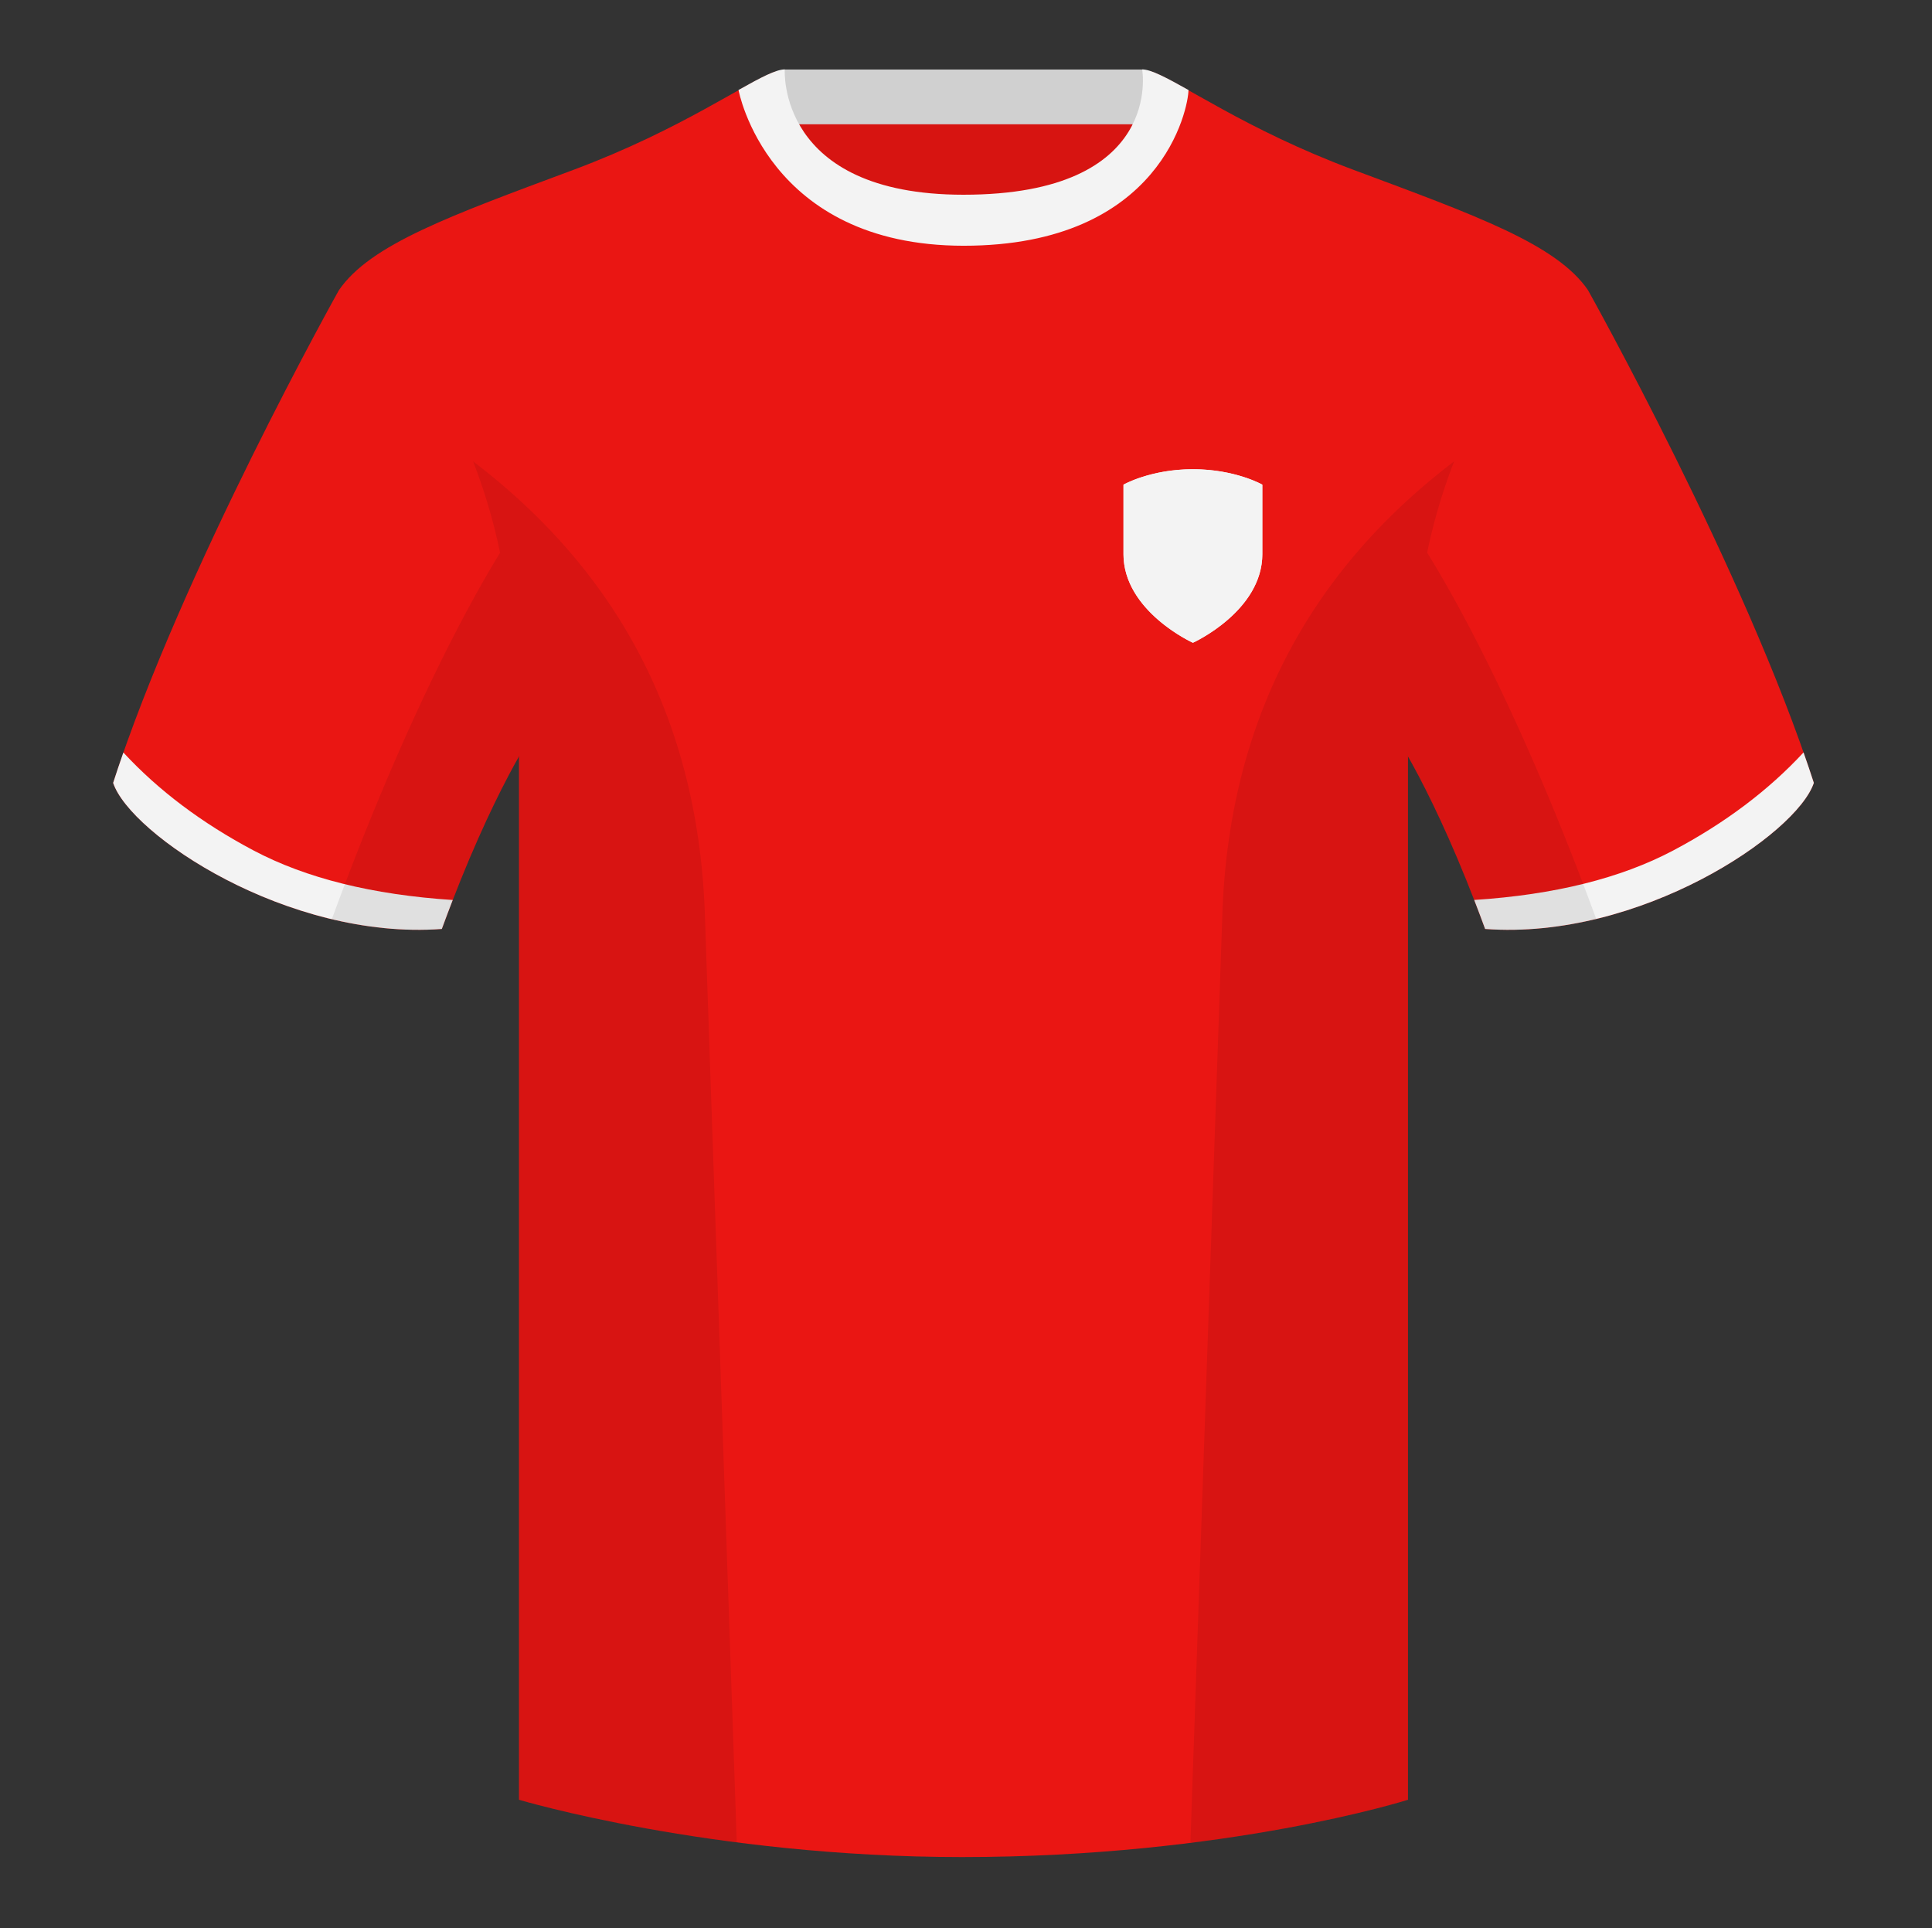
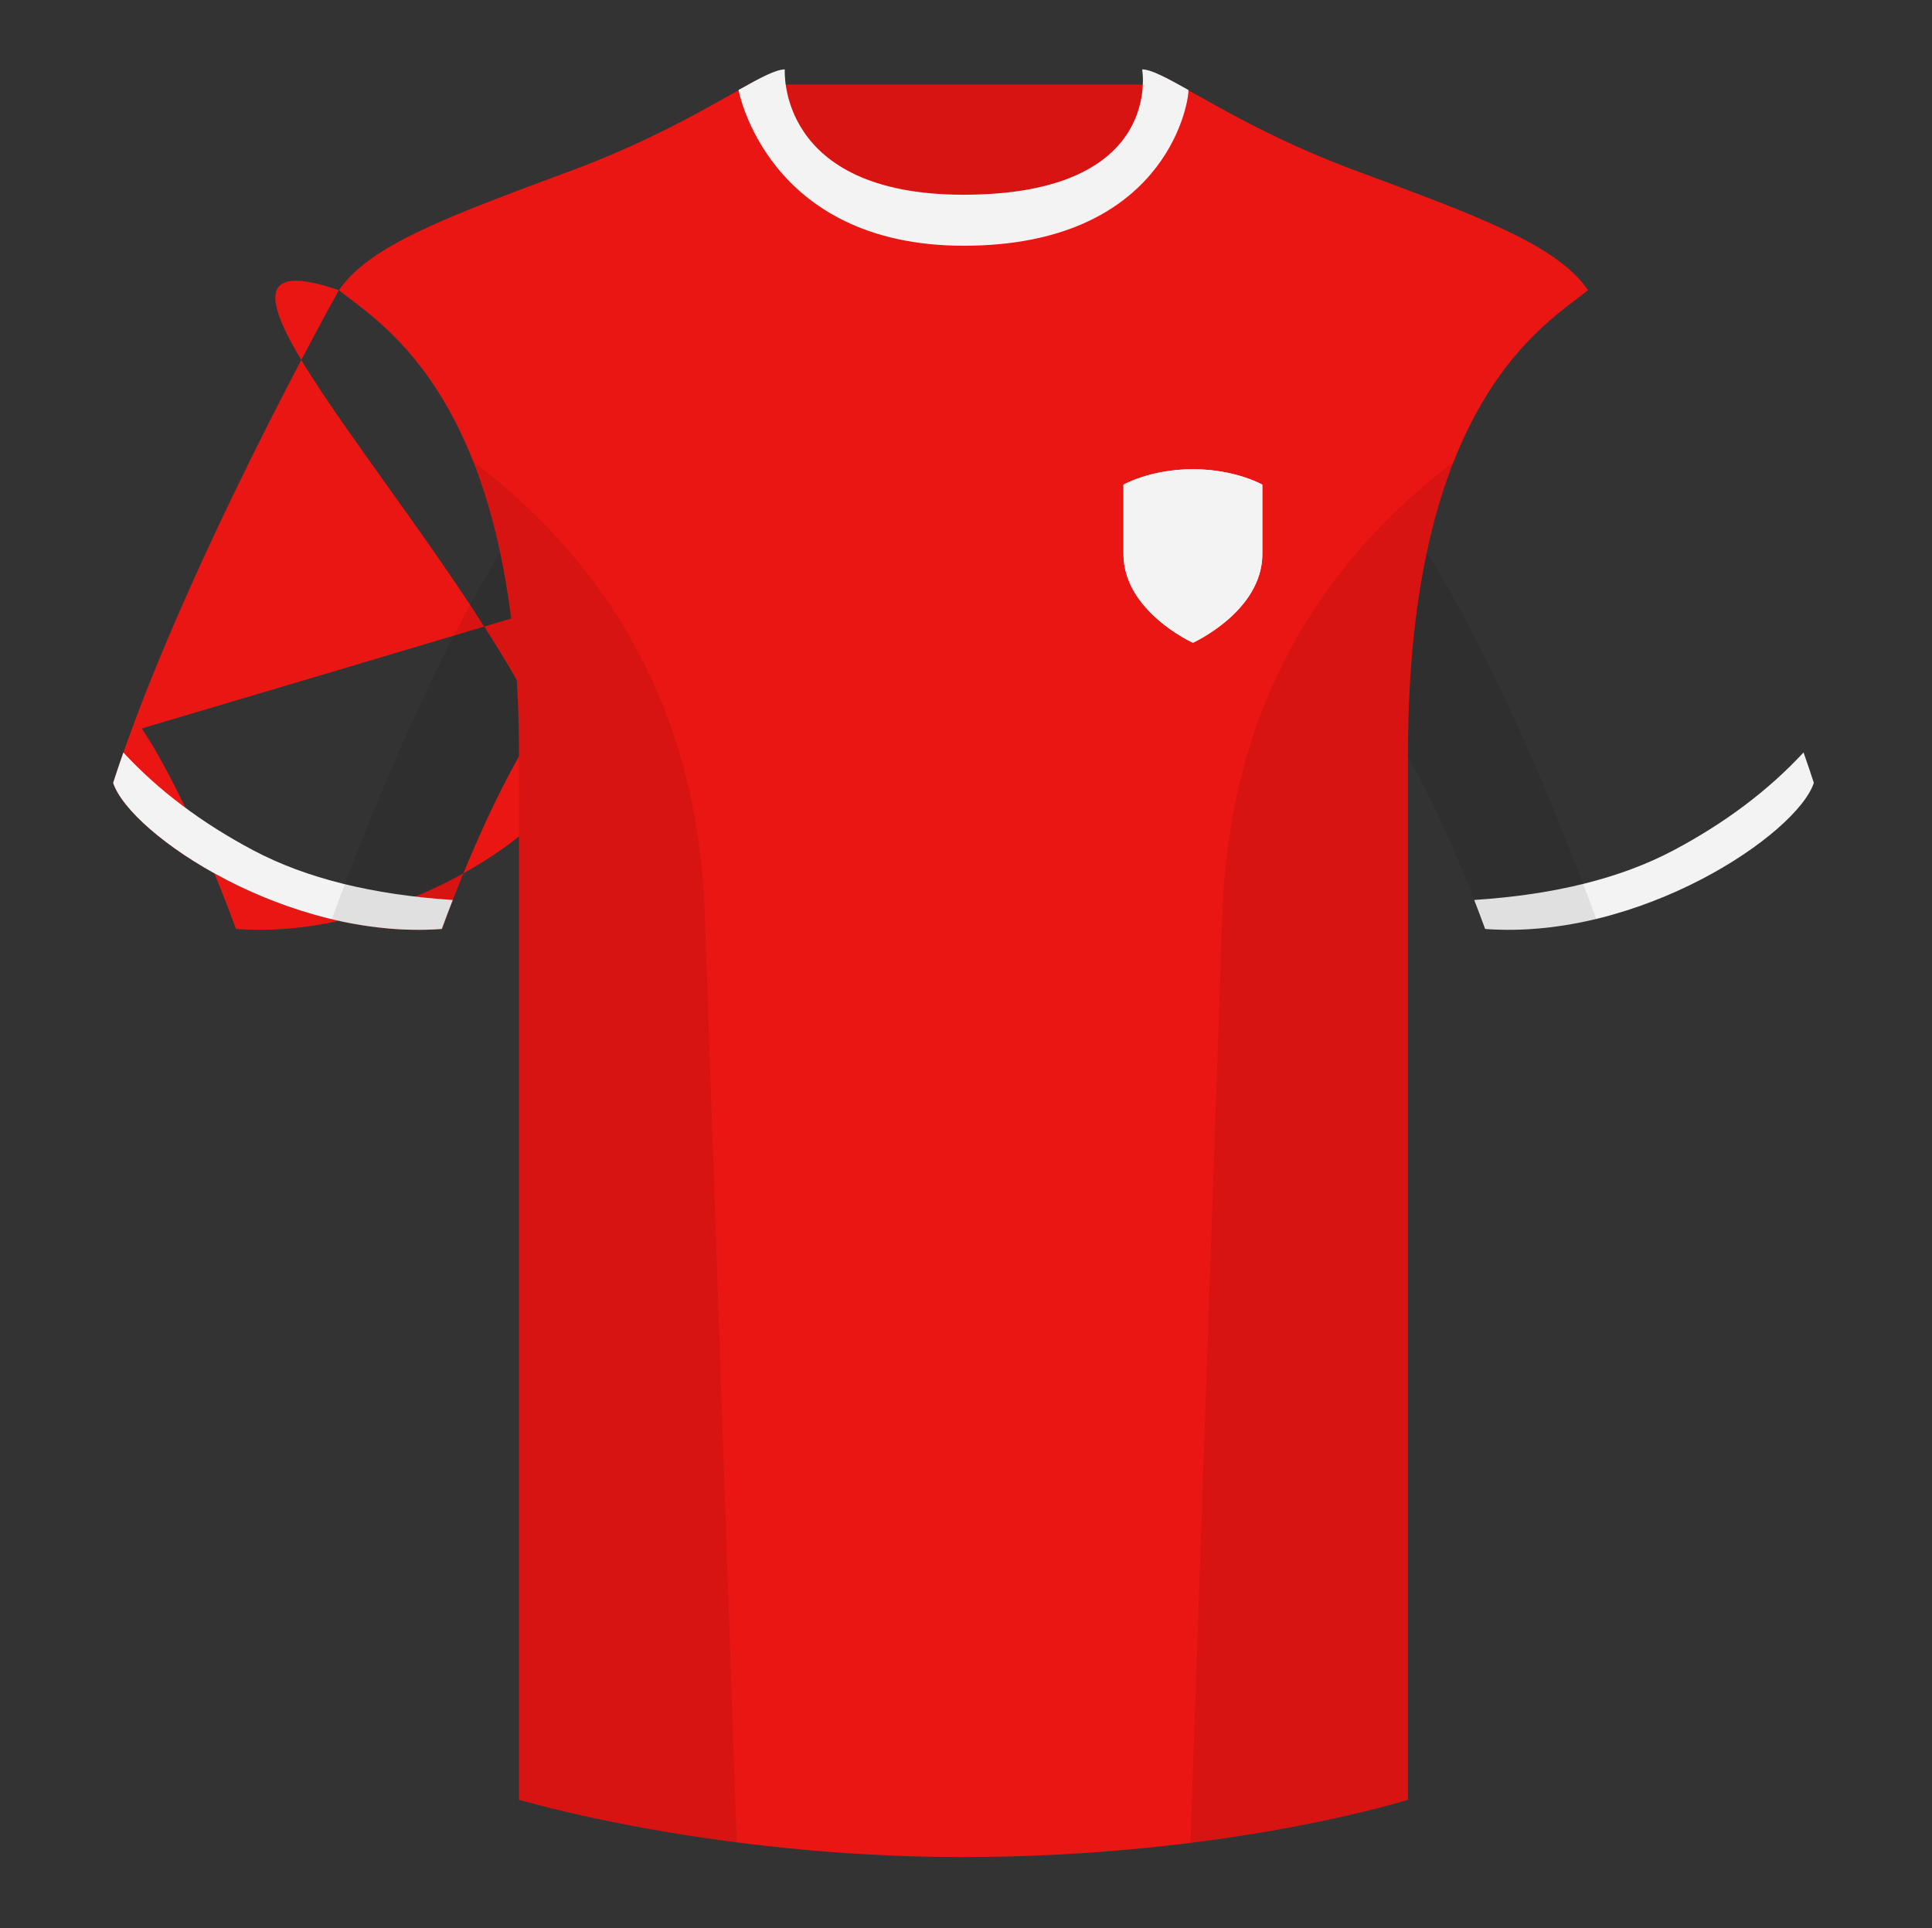
<svg xmlns="http://www.w3.org/2000/svg" width="501" height="500" fill="none" viewBox="0 0 501 500">
  <rect x="0" y="0" width="501" height="500" fill="#333333" stroke="none" />
  <g fill-rule="evenodd" clip-path="url(#clip0_6326_1844)" clip-rule="evenodd">
    <path fill="#D71411" d="M203.34 109.22h93.64v-87.3h-93.64v87.3Z" />
-     <path fill="#D0D0D0" d="M203.2 32.23h93.46v-14.2H203.2v14.2Z" />
-     <path fill="#EA1613" d="M87.88 75.26s-40.76 72.8-58.54 127.77c4.44 13.37 45.2 40.86 85.23 37.88 13.34-36.4 24.46-52 24.46-52s2.96-95.08-51.15-113.65M411.8 75.26s40.77 72.8 58.56 127.77c-4.45 13.37-45.21 40.86-85.24 37.88-13.34-36.4-24.45-52-24.45-52S357.7 93.83 411.8 75.26" />
+     <path fill="#EA1613" d="M87.88 75.26s-40.76 72.8-58.54 127.77c4.44 13.37 45.2 40.86 85.23 37.88 13.34-36.4 24.46-52 24.46-52s2.96-95.08-51.15-113.65s40.77 72.8 58.56 127.77c-4.45 13.37-45.21 40.86-85.24 37.88-13.34-36.4-24.45-52-24.45-52S357.7 93.83 411.8 75.26" />
    <path fill="#EA1613" d="M249.85 57.7c-50.08 0-47.8-39.47-48.75-39.14-7.51 2.62-24.13 14.94-52.43 25.5-31.88 11.88-52.63 19.31-60.79 31.2 11.12 8.91 46.7 28.97 46.7 120.34v271.14s49.66 14.86 114.88 14.86c68.93 0 115.65-14.86 115.65-14.86V195.6c0-91.37 35.58-111.43 46.7-120.34-8.16-11.89-28.9-19.32-60.78-31.2-28.36-10.58-44.98-22.92-52.48-25.51-.93-.32 4.18 39.15-48.7 39.15Z" />
    <path fill="#F3F3F3" d="M467.69 195.13c.94 2.67 1.83 5.3 2.67 7.9-4.45 13.37-45.21 40.86-85.24 37.88-.95-2.61-1.9-5.12-2.83-7.52 20.8-1.35 38-5.63 51.6-12.83 13.42-7.11 24.69-15.59 33.8-25.43ZM32 195.16c9.1 9.83 20.35 18.3 33.76 25.4 13.61 7.2 30.83 11.48 51.64 12.84-.93 2.4-1.88 4.9-2.83 7.51-40.03 2.98-80.79-24.5-85.23-37.88.83-2.59 1.72-5.21 2.65-7.87ZM308.19 23.34c-5.77-3.23-9.73-5.34-12.01-5.34 0 0 5.88 32.5-46.34 32.5-48.52 0-46.33-32.5-46.33-32.5-2.28 0-6.24 2.1-12 5.34 0 0 7.37 40.39 58.4 40.39 51.48 0 58.28-35.9 58.28-40.38Z" />
    <path fill="#000" fill-opacity=".08" d="M413.92 238.32a93.76 93.76 0 0 1-28.8 2.6c-8.2-22.37-15.56-36.89-20.01-44.75v270.57s-21.1 6.71-55.87 11.12l-.54-.06 8.28-240.71c2.05-59.75 31.08-95.29 60.1-117.44a148.7 148.7 0 0 0-7 23.67c7.35 11.85 24.43 42.07 43.83 94.96l.01.04ZM191.05 477.8c-34.25-4.4-56.47-11.06-56.47-11.06V196.17c-4.46 7.87-11.82 22.38-20.01 44.75a93.6 93.6 0 0 1-28.51-2.53c0-.03 0-.06.02-.1 19.37-52.84 36.3-83.06 43.6-94.94a148.64 148.64 0 0 0-7-23.7c29.01 22.15 58.04 57.69 60.1 117.44 2.55 74.23 6.4 185.91 8.27 240.7Z" />
    <path fill="#F3F3F3" d="M291.34 143.69v-18s7-4 18-4 18 4 18 4v18c0 14.84-18 23-18 23s-18-8.16-18-23Z" />
    <path fill="#F3F3F3" d="M309.34 162.19a37.84 37.84 0 0 0 6.38-4.46c4.14-3.59 7.62-8.33 7.62-14.04v-15.44a39.25 39.25 0 0 0-14-2.56 39.25 39.25 0 0 0-14 2.56v15.44c0 5.71 3.47 10.45 7.61 14.04a38.82 38.82 0 0 0 6.39 4.46Zm18-36.5s-7-4-18-4-18 4-18 4v18c0 14.84 18 23 18 23s18-8.16 18-23v-18Zm-19.66 37.36Zm3.31 0Z" />
  </g>
  <defs>
    <clipPath id="clip0_6326_1844">
      <path fill="#fff" d="M.34 0h500v500H.34z" />
    </clipPath>
  </defs>
</svg>